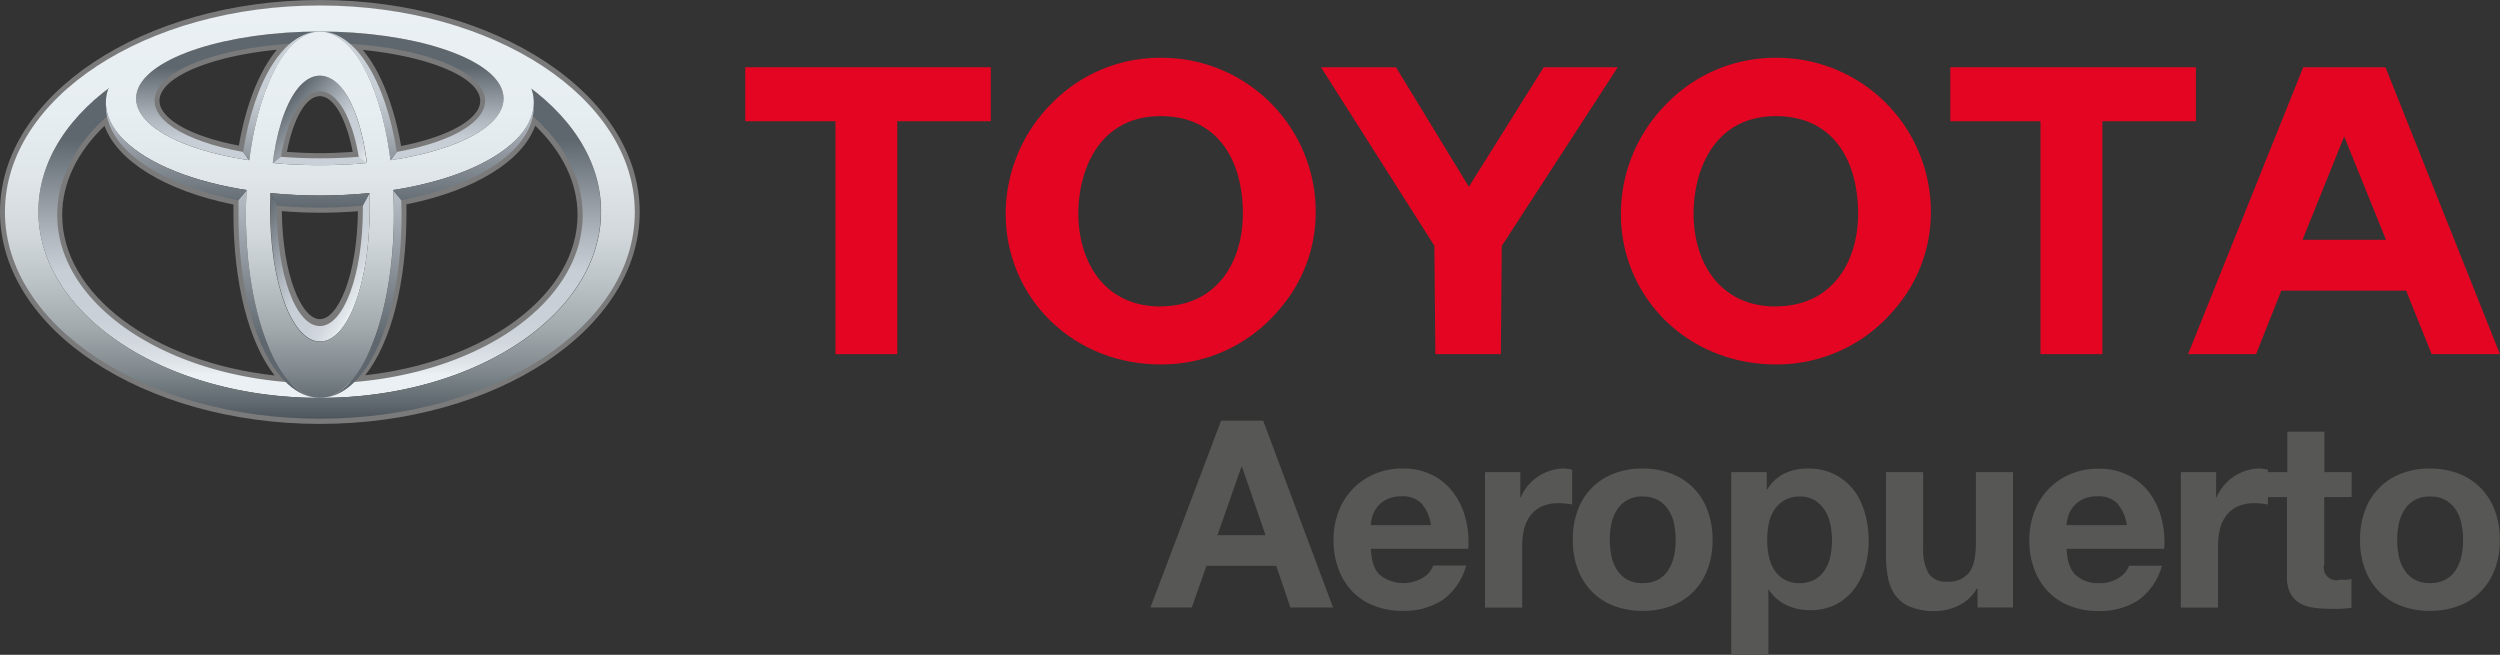
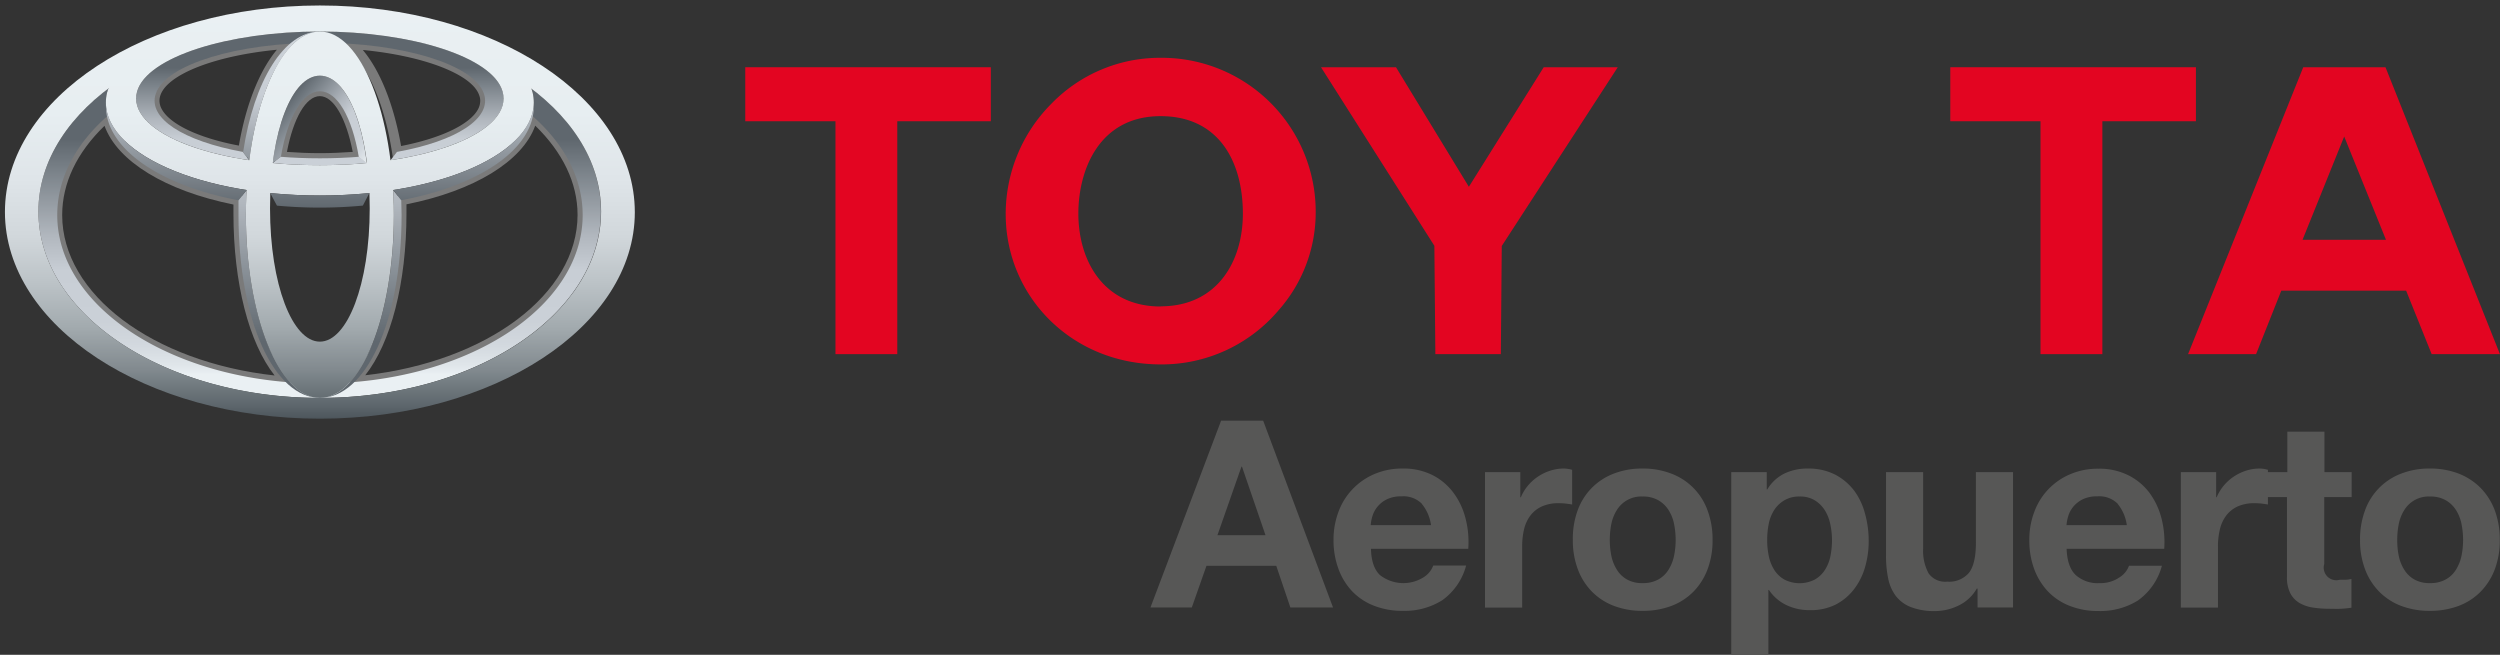
<svg xmlns="http://www.w3.org/2000/svg" xmlns:xlink="http://www.w3.org/1999/xlink" width="455.88" height="119.4" viewBox="0 0 455.88 119.4">
  <rect x="0" y="0" width="455.88" height="119.4" fill="#333333" stroke="none" />
  <defs>
    <linearGradient id="a" x1="58.33" y1="68.36" x2="58.33" y2="25.4" gradientUnits="userSpaceOnUse">
      <stop offset="0" stop-color="#eaf0f3" />
      <stop offset="0.04" stop-color="#e0e6ea" />
      <stop offset="0.13" stop-color="#d2d8de" />
      <stop offset="0.24" stop-color="#cad0d7" />
      <stop offset="0.44" stop-color="#c8ced5" />
      <stop offset="0.59" stop-color="#b1b7be" />
      <stop offset="0.89" stop-color="#757d84" />
      <stop offset="1" stop-color="#5f676e" />
    </linearGradient>
    <linearGradient id="b" x1="58.33" y1="35.63" x2="58.33" y2="12.35" xlink:href="#a" />
    <linearGradient id="c" x1="65.83" y1="31.02" x2="51.73" y2="19.19" xlink:href="#a" />
    <linearGradient id="d" x1="67.26" y1="51.6" x2="46.69" y2="39.72" xlink:href="#a" />
    <linearGradient id="e" x1="51.3" y1="0.95" x2="51.3" y2="37.87" xlink:href="#a" />
    <linearGradient id="f" x1="65.35" y1="0.95" x2="65.35" y2="37.87" xlink:href="#a" />
    <linearGradient id="g" x1="65.77" y1="0.64" x2="65.77" y2="62.26" xlink:href="#a" />
    <linearGradient id="h" x1="50.88" y1="0.64" x2="50.88" y2="62.26" xlink:href="#a" />
    <linearGradient id="i" x1="58.33" y1="0.95" x2="58.33" y2="76.35" gradientUnits="userSpaceOnUse">
      <stop offset="0" stop-color="#eaf0f3" />
      <stop offset="0.26" stop-color="#e7eef1" />
      <stop offset="0.42" stop-color="#dfe5e9" />
      <stop offset="0.56" stop-color="#d1d7db" />
      <stop offset="0.67" stop-color="#bcc3c7" />
      <stop offset="0.78" stop-color="#a2aaae" />
      <stop offset="0.88" stop-color="#828a8f" />
      <stop offset="0.97" stop-color="#5c656b" />
      <stop offset="1" stop-color="#4d565c" />
    </linearGradient>
    <linearGradient id="j" x1="58.33" y1="0.95" x2="58.33" y2="76.35" xlink:href="#i" />
    <linearGradient id="k" x1="58.33" y1="0.95" x2="58.33" y2="76.36" xlink:href="#i" />
    <linearGradient id="l" x1="58.33" y1="16.59" x2="58.33" y2="38.08" gradientUnits="userSpaceOnUse">
      <stop offset="0" stop-color="#c8ced5" />
      <stop offset="1" stop-color="#5f676e" />
    </linearGradient>
  </defs>
  <path d="M152.35,22.11H135.9V12.26h44.78v9.85H163.62V64.58H152.35Z" fill="#e30521" />
  <path d="M261.56,44.82,240.89,12.26h13.67l13.29,21.8,13.65-21.8H295L273.85,44.85l-.17,19.73H261.74Z" fill="#e30521" />
-   <path d="M303.83,19a27.58,27.58,0,0,1,20-8.46A28.08,28.08,0,0,1,352.1,39a26.94,26.94,0,0,1-6.76,17.57,27.9,27.9,0,0,1-21.5,9.88c-16.19,0-28.27-12.36-28.27-27.45A28.45,28.45,0,0,1,303.83,19Zm20,36.86c10.33,0,15-8.18,15-16.9,0-9.47-4.37-17.78-15-17.78-11.18,0-15,9.77-15,17.78C308.83,47.71,313.5,55.89,323.84,55.89Z" fill="#e30521" />
  <path d="M420,12.26H435l20.87,52.32H443.42L438.76,53H416L411.4,64.58H399Zm-.13,31.47h15.22l-7.62-18.84Z" fill="#e30521" />
  <path d="M372.09,22.11H355.64V12.26h44.79v9.85H383.37V64.58H372.09Z" fill="#e30521" />
  <path d="M191.64,19a27.58,27.58,0,0,1,20-8.46A28.08,28.08,0,0,1,239.92,39a26.94,26.94,0,0,1-6.76,17.57,27.9,27.9,0,0,1-21.5,9.88c-16.2,0-28.27-12.36-28.27-27.45A28.49,28.49,0,0,1,191.64,19Zm20,36.86c10.32,0,15-8.18,15-16.9,0-9.47-4.36-17.78-15-17.78-11.18,0-15,9.77-15,17.78C196.66,47.71,201.33,55.89,211.66,55.89Z" fill="#e30521" />
-   <path d="M0,38.65C0,60,26.17,77.3,58.33,77.3S116.65,60,116.65,38.65,90.49,0,58.33,0,0,17.34,0,38.65Zm1.79,0C1.79,18.39,27.15,1.9,58.33,1.9s56.53,16.49,56.53,36.75S89.5,75.41,58.33,75.41,1.79,58.92,1.79,38.65Z" fill="#7a7a7a" />
  <path d="M52.82,7c-13.65.88-23.57,4.71-25.26,9.76a4.8,4.8,0,0,0-.26,1.58A5.05,5.05,0,0,0,28,20.89c1.89,3.42,7.77,6.24,16.14,7.75l.89.16.15-.94C46.53,19,49.54,12,53.43,8.71l2.2-1.87ZM29.52,19.94a3.24,3.24,0,0,1-.44-1.56,2.94,2.94,0,0,1,.17-1h0c1.29-3.85,10-7.22,21.24-8.31-3.19,3.83-5.64,10-6.93,17.48C36.29,25.17,31.06,22.71,29.52,19.94Z" fill="#7a7a7a" />
  <path d="M50.32,28.43l-.17,1,1,.08c2.34.18,4.77.28,7.2.28s4.85-.1,7.19-.28l1-.08-.18-1c-1.34-8-4.34-12.8-8-12.8S51.67,20.42,50.32,28.43Zm8-10.9c2.5,0,4.81,4,6,10.17-2,.14-4,.23-6,.23s-4.06-.09-6-.23C53.51,21.5,55.82,17.53,58.33,17.53Z" fill="#7a7a7a" />
  <path d="M63.22,8.71C67.11,12,70.13,19,71.5,27.86l.15.94.88-.16c8.37-1.51,14.26-4.33,16.14-7.75a4.94,4.94,0,0,0,.42-4.1c-1.69-5-11.6-8.88-25.25-9.76L61,6.84Zm2.94.4c11.2,1.09,20,4.46,21.24,8.31a2.7,2.7,0,0,1,.17,1,3.34,3.34,0,0,1-.43,1.56c-1.55,2.77-6.78,5.23-14,6.65C71.81,19.1,69.36,12.94,66.16,9.11Z" fill="#7a7a7a" />
  <path d="M18.92,20.51C12.79,26,9.54,32.42,9.54,39.21c0,16,18.4,29.49,42.8,31.42l2.73.21L53,69c-5.34-4.84-8.66-16.33-8.66-30l.05-3.23-.75-.16C30.8,33.15,21.67,27.44,20.37,21l-.31-1.54Zm-7.58,18.7c0-5.82,2.68-11.41,7.72-16.27C21.4,29.41,30.17,34.79,42.57,37.3c0,.74,0,1.68,0,1.68,0,12.66,2.84,23.59,7.51,29.49C27.82,66,11.34,53.66,11.34,39.21Z" fill="#7a7a7a" />
-   <path d="M49.59,37.5v.35c0,12.69,3.75,22.27,8.74,22.27s8.74-9.58,8.74-22.27l0-1.37-1,.09c-2.53.23-5.14.35-7.76.35s-5.24-.12-7.77-.35l-1-.1Zm15.68,1c-.14,11.81-3.65,19.7-6.94,19.7s-6.81-7.89-6.94-19.7c2.27.18,4.6.29,6.94.29S63,38.7,65.27,38.52Z" fill="#7a7a7a" />
  <path d="M96.28,21C95,27.44,85.85,33.15,73,35.59l-.75.15L72.33,39c0,13.65-3.32,25.14-8.67,30l-2.07,1.88,2.72-.21c24.4-1.93,42.8-15.44,42.8-31.42,0-6.79-3.25-13.26-9.38-18.7l-1.14-1Zm1.31,1.9c5,4.86,7.73,10.45,7.73,16.27,0,14.45-16.49,26.75-38.72,29.26,4.68-5.9,7.52-16.83,7.52-29.49,0,0,0-.94,0-1.68C86.48,34.79,95.25,29.41,97.59,22.94Z" fill="#7a7a7a" />
  <path d="M96.91,16.16a6.75,6.75,0,0,1,.22.73A7.61,7.61,0,0,1,97,21.07c5.82,5.08,9.25,11.35,9.25,18.14,0,17-21.44,30.71-47.88,30.71S10.44,56.17,10.44,39.21c0-6.79,3.44-13.06,9.25-18.14a7.8,7.8,0,0,1-.17-4.18,6.68,6.68,0,0,1,.28-.78C11.86,22.1,7,30,7,38.56c0,18.78,23,34,51.29,34s51.28-15.22,51.28-34C109.61,30,104.81,22.14,96.91,16.16Z" fill="url(#a)" />
  <path d="M65.45,28.59c-2.26.18-4.64.28-7.12.28s-4.87-.1-7.13-.28h0l-1.48,1.14c2.72.25,5.6.39,8.61.39s5.88-.14,8.61-.39l-1.49-1.14Zm26.2-11.91C89.85,10.38,75,5.75,58.33,5.75S26.81,10.38,25,16.68c-1.56,5.46,7,10.52,20.43,12.53L44.27,27.7h0c-10.89-2-17.36-6.14-15.87-10.59,1.81-5.4,15-9.31,29.93-9.31s28.11,3.91,29.92,9.31c1.49,4.45-5,8.63-15.86,10.59h0l-1.17,1.51C84.67,27.2,93.21,22.14,91.65,16.68Z" fill="url(#b)" />
  <path d="M51.22,28.59c1.25-7.35,4-11.95,7.11-11.95s5.85,4.6,7.1,12h0l1.46,1.13C65.69,20,62.31,13.8,58.33,13.8S51,20,49.73,29.72l1.47-1.13Z" fill="url(#c)" />
-   <path d="M67.36,35.22l-1.19,2.29h0c0,.17,0,.34,0,.51,0,12.19-3.53,21.44-7.85,21.44S50.48,50.21,50.48,38c0-.19,0-.38,0-.57l-1.2-2.23c0,.91,0,1.84,0,2.79,0,13.82,4.07,24.29,9.09,24.29S67.42,51.83,67.42,38Q67.42,36.59,67.36,35.22Z" fill="url(#d)" />
  <path d="M45.45,29.22c1.72-13.5,6.84-23.47,12.88-23.47-6.48,0-12,8.83-14,22l1.16,1.49Z" fill="url(#e)" />
-   <path d="M71.2,29.22h0l1.16-1.49c-2.05-13.15-7.57-22-14-22C64.37,5.75,69.48,15.72,71.2,29.22Z" fill="url(#f)" />
  <path d="M73.17,36.51,71.7,34.66h0c.08,1.47.13,3,.13,4.5,0,18.45-6,33.4-13.49,33.4,8.35,0,14.89-13.87,14.89-33.4C73.22,38.26,73.2,37.39,73.17,36.51Z" fill="url(#g)" />
  <path d="M44.84,39.16q0-2.29.12-4.5h0l-1.47,1.85c0,.88,0,1.75,0,2.65,0,19.53,6.55,33.4,14.9,33.4C50.88,72.56,44.84,57.61,44.84,39.16Z" fill="url(#h)" />
  <path d="M.9,38.65C.9,17.83,26.61,1,58.33,1s57.43,16.88,57.43,37.7S90,76.35,58.33,76.35.9,59.48.9,38.65ZM58.33,72.56c28.32,0,51.28-15.22,51.28-34s-23-34-51.28-34S7,19.78,7,38.56,30,72.56,58.33,72.56Z" fill="url(#i)" />
  <path d="M44.84,39.16c0-18.26,6-33.41,13.49-33.41S71.82,20.9,71.82,39.16c0,18.45-6,33.4-13.49,33.4S44.84,57.61,44.84,39.16ZM58.33,62.3c5,0,9.09-10.47,9.09-24.29,0-14.33-4.07-24.21-9.09-24.21S49.24,23.68,49.24,38C49.24,51.83,53.31,62.3,58.33,62.3Z" fill="url(#j)" />
  <path d="M19.52,16.89C21,10.69,38.91,1.65,58.33,1.65S95,8.11,97.13,16.89c2.35,9.85-14.9,18.76-38.8,18.76S17.17,26.74,19.52,16.89ZM58.33,5.75C41.65,5.75,26.81,10.38,25,16.68c-2,7.06,12.8,13.44,33.32,13.44s35.33-6.38,33.32-13.44C89.85,10.38,75,5.75,58.33,5.75Z" fill="url(#k)" />
  <path d="M49.27,35.2h0l1.23,2.3c2.51.23,5.12.36,7.82.36s5.32-.13,7.85-.37l1.19-2.29h0a90.48,90.48,0,0,1-9,.45A90.68,90.68,0,0,1,49.27,35.2ZM97.33,19C97,26.06,86.8,32.3,71.7,34.65h0l1.48,1.86C88,33.71,97.68,26.8,97.33,19Zm-78,0C19,26.8,28.7,33.71,43.47,36.52L45,34.66h0C29.85,32.3,19.63,26.06,19.32,19Z" fill="url(#l)" />
  <path d="M230.34,76.71l12.74,34.06H235.3l-2.57-7.59H220l-2.67,7.59h-7.54l12.88-34.06Zm.43,20.89-4.29-12.5h-.1L222,97.6Z" fill="#575756" />
  <path d="M251.62,104.85a6.93,6.93,0,0,0,7.92.45,4.22,4.22,0,0,0,1.81-2.17h6a11.31,11.31,0,0,1-4.39,6.35,12.91,12.91,0,0,1-7.15,1.91,14.11,14.11,0,0,1-5.25-.93,11,11,0,0,1-4-2.65,11.84,11.84,0,0,1-2.5-4.1,15,15,0,0,1-.89-5.25,14.45,14.45,0,0,1,.91-5.15,11.93,11.93,0,0,1,6.56-6.87,12.72,12.72,0,0,1,5.13-1,11.69,11.69,0,0,1,5.48,1.21,10.89,10.89,0,0,1,3.84,3.27,13.23,13.23,0,0,1,2.17,4.68,17.13,17.13,0,0,1,.48,5.48H250C250.05,102.27,250.6,103.87,251.62,104.85Zm7.65-13a4.75,4.75,0,0,0-3.69-1.34,5.87,5.87,0,0,0-2.7.55,5.12,5.12,0,0,0-1.71,1.36,4.85,4.85,0,0,0-.91,1.72,7.26,7.26,0,0,0-.31,1.62h11A7.75,7.75,0,0,0,259.27,91.88Z" fill="#575756" />
  <path d="M277.23,86.1v4.58h.1a8.14,8.14,0,0,1,1.29-2.12,8.44,8.44,0,0,1,1.86-1.67,8.88,8.88,0,0,1,2.24-1.07,7.89,7.89,0,0,1,2.48-.38,5.63,5.63,0,0,1,1.48.23V92c-.32-.06-.7-.12-1.15-.17s-.87-.07-1.29-.07a7.23,7.23,0,0,0-3.14.62,5.46,5.46,0,0,0-2.08,1.7,6.79,6.79,0,0,0-1.12,2.5,13.77,13.77,0,0,0-.33,3.1v11.12h-6.78V86.1Z" fill="#575756" />
  <path d="M287.68,93.09a11.23,11.23,0,0,1,6.58-6.72,14.11,14.11,0,0,1,5.25-.93,14.25,14.25,0,0,1,5.27.93,11.19,11.19,0,0,1,6.6,6.72,15.05,15.05,0,0,1,.91,5.37,14.81,14.81,0,0,1-.91,5.34,11.58,11.58,0,0,1-2.57,4.08,11.16,11.16,0,0,1-4,2.6,14.68,14.68,0,0,1-5.27.91,14.53,14.53,0,0,1-5.25-.91,11.26,11.26,0,0,1-4-2.6,11.58,11.58,0,0,1-2.57-4.08,14.81,14.81,0,0,1-.91-5.34A15.05,15.05,0,0,1,287.68,93.09Zm6.15,8.25a7.63,7.63,0,0,0,1,2.53,5.09,5.09,0,0,0,1.84,1.79,5.53,5.53,0,0,0,2.86.67,5.68,5.68,0,0,0,2.88-.67,5.07,5.07,0,0,0,1.86-1.79,7.63,7.63,0,0,0,1-2.53,14.43,14.43,0,0,0,.29-2.88,14.8,14.8,0,0,0-.29-2.91,7.46,7.46,0,0,0-1-2.53,5.41,5.41,0,0,0-1.86-1.79,5.58,5.58,0,0,0-2.88-.69,5.21,5.21,0,0,0-4.7,2.48,7.46,7.46,0,0,0-1,2.53,14.8,14.8,0,0,0-.28,2.91A14.43,14.43,0,0,0,293.83,101.34Z" fill="#575756" />
  <path d="M322.17,86.1v3.15h.1a7.48,7.48,0,0,1,3.14-2.91,9.71,9.71,0,0,1,4.2-.9,10.71,10.71,0,0,1,5,1.09,10.5,10.5,0,0,1,3.48,2.91,12.25,12.25,0,0,1,2,4.23,18.51,18.51,0,0,1,.67,5,16.81,16.81,0,0,1-.67,4.77,12,12,0,0,1-2,4,10,10,0,0,1-3.38,2.82,10.2,10.2,0,0,1-4.75,1,9.62,9.62,0,0,1-4.22-.93,7.93,7.93,0,0,1-3.17-2.75h-.1V119.4h-6.77V86.1Zm8.8,19.56a5.29,5.29,0,0,0,1.81-1.74,7.22,7.22,0,0,0,1-2.5,15,15,0,0,0,.29-2.91,14.09,14.09,0,0,0-.31-2.91,7.63,7.63,0,0,0-1-2.55,5.71,5.71,0,0,0-1.84-1.82,5.11,5.11,0,0,0-2.74-.69,5.25,5.25,0,0,0-2.79.69A5.53,5.53,0,0,0,323.53,93a7.46,7.46,0,0,0-1,2.53,15.09,15.09,0,0,0-.28,3,14.23,14.23,0,0,0,.3,2.91,7.67,7.67,0,0,0,1,2.5,5.27,5.27,0,0,0,1.83,1.74,6.1,6.1,0,0,0,5.56,0Z" fill="#575756" />
  <path d="M360.61,110.77v-3.44h-.14a7.59,7.59,0,0,1-3.34,3.1,9.83,9.83,0,0,1-4.2,1,11.79,11.79,0,0,1-4.46-.72,6.43,6.43,0,0,1-2.74-2,7.89,7.89,0,0,1-1.41-3.19,20,20,0,0,1-.4-4.18V86.1h6.77V100a8.6,8.6,0,0,0,1,4.56,3.68,3.68,0,0,0,3.38,1.5,4.71,4.71,0,0,0,4-1.64q1.24-1.65,1.24-5.42V86.1h6.77v24.67Z" fill="#575756" />
  <path d="M378.5,104.85a6,6,0,0,0,4.39,1.48,6,6,0,0,0,3.53-1,4.17,4.17,0,0,0,1.81-2.17h6a11.36,11.36,0,0,1-4.39,6.35,12.94,12.94,0,0,1-7.16,1.91,14,14,0,0,1-5.24-.93,11,11,0,0,1-4-2.65,12,12,0,0,1-2.51-4.1,15,15,0,0,1-.88-5.25,14.23,14.23,0,0,1,.91-5.15,11.85,11.85,0,0,1,6.56-6.87,12.71,12.71,0,0,1,5.12-1,11.76,11.76,0,0,1,5.49,1.21A10.89,10.89,0,0,1,392,89.92a13.58,13.58,0,0,1,2.17,4.68,17.42,17.42,0,0,1,.48,5.48h-17.8C376.93,102.27,377.48,103.87,378.5,104.85Zm7.66-13a4.76,4.76,0,0,0-3.7-1.34,5.8,5.8,0,0,0-2.69.55,5.17,5.17,0,0,0-1.72,1.36,5,5,0,0,0-.91,1.72,7.88,7.88,0,0,0-.31,1.62h11A7.75,7.75,0,0,0,386.16,91.88Z" fill="#575756" />
  <path d="M404.12,86.1v4.58h.09a8.54,8.54,0,0,1,3.15-3.79,9,9,0,0,1,2.24-1.07,8,8,0,0,1,2.48-.38,5.57,5.57,0,0,1,1.48.23V92c-.32-.06-.7-.12-1.14-.17s-.88-.07-1.29-.07a7.28,7.28,0,0,0-3.15.62,5.42,5.42,0,0,0-2.07,1.7,6.63,6.63,0,0,0-1.12,2.5,13.21,13.21,0,0,0-.34,3.1v11.12h-6.77V86.1Z" fill="#575756" />
  <path d="M428.83,86.1v4.54h-5v12.21a2.3,2.3,0,0,0,2.87,2.86c.38,0,.75,0,1.09,0s.69-.08,1-.14v5.25c-.58.09-1.21.15-1.91.19s-1.38,0-2.05,0a20.1,20.1,0,0,1-3-.21,7.1,7.1,0,0,1-2.49-.83,4.5,4.5,0,0,1-1.69-1.77,6.36,6.36,0,0,1-.62-3V90.64H413V86.1h4.1V78.71h6.77V86.1Z" fill="#575756" />
  <path d="M431.26,93.09a11.23,11.23,0,0,1,6.58-6.72,14.11,14.11,0,0,1,5.25-.93,14.25,14.25,0,0,1,5.27.93,11.48,11.48,0,0,1,4,2.62,11.74,11.74,0,0,1,2.58,4.1,15.28,15.28,0,0,1,.9,5.37,15,15,0,0,1-.9,5.34,11.74,11.74,0,0,1-2.58,4.08,11.16,11.16,0,0,1-4,2.6,14.68,14.68,0,0,1-5.27.91,14.53,14.53,0,0,1-5.25-.91,11.26,11.26,0,0,1-4-2.6,11.58,11.58,0,0,1-2.57-4.08,14.81,14.81,0,0,1-.91-5.34A15.05,15.05,0,0,1,431.26,93.09Zm6.15,8.25a7.63,7.63,0,0,0,1,2.53,5.09,5.09,0,0,0,1.84,1.79,5.55,5.55,0,0,0,2.86.67,5.68,5.68,0,0,0,2.88-.67,5,5,0,0,0,1.87-1.79,7.62,7.62,0,0,0,1-2.53,14.43,14.43,0,0,0,.29-2.88,14.8,14.8,0,0,0-.29-2.91,7.45,7.45,0,0,0-1-2.53A5.36,5.36,0,0,0,446,91.23a5.58,5.58,0,0,0-2.88-.69,5.21,5.21,0,0,0-4.7,2.48,7.46,7.46,0,0,0-1,2.53,14.8,14.8,0,0,0-.28,2.91A14.43,14.43,0,0,0,437.41,101.34Z" fill="#575756" />
</svg>